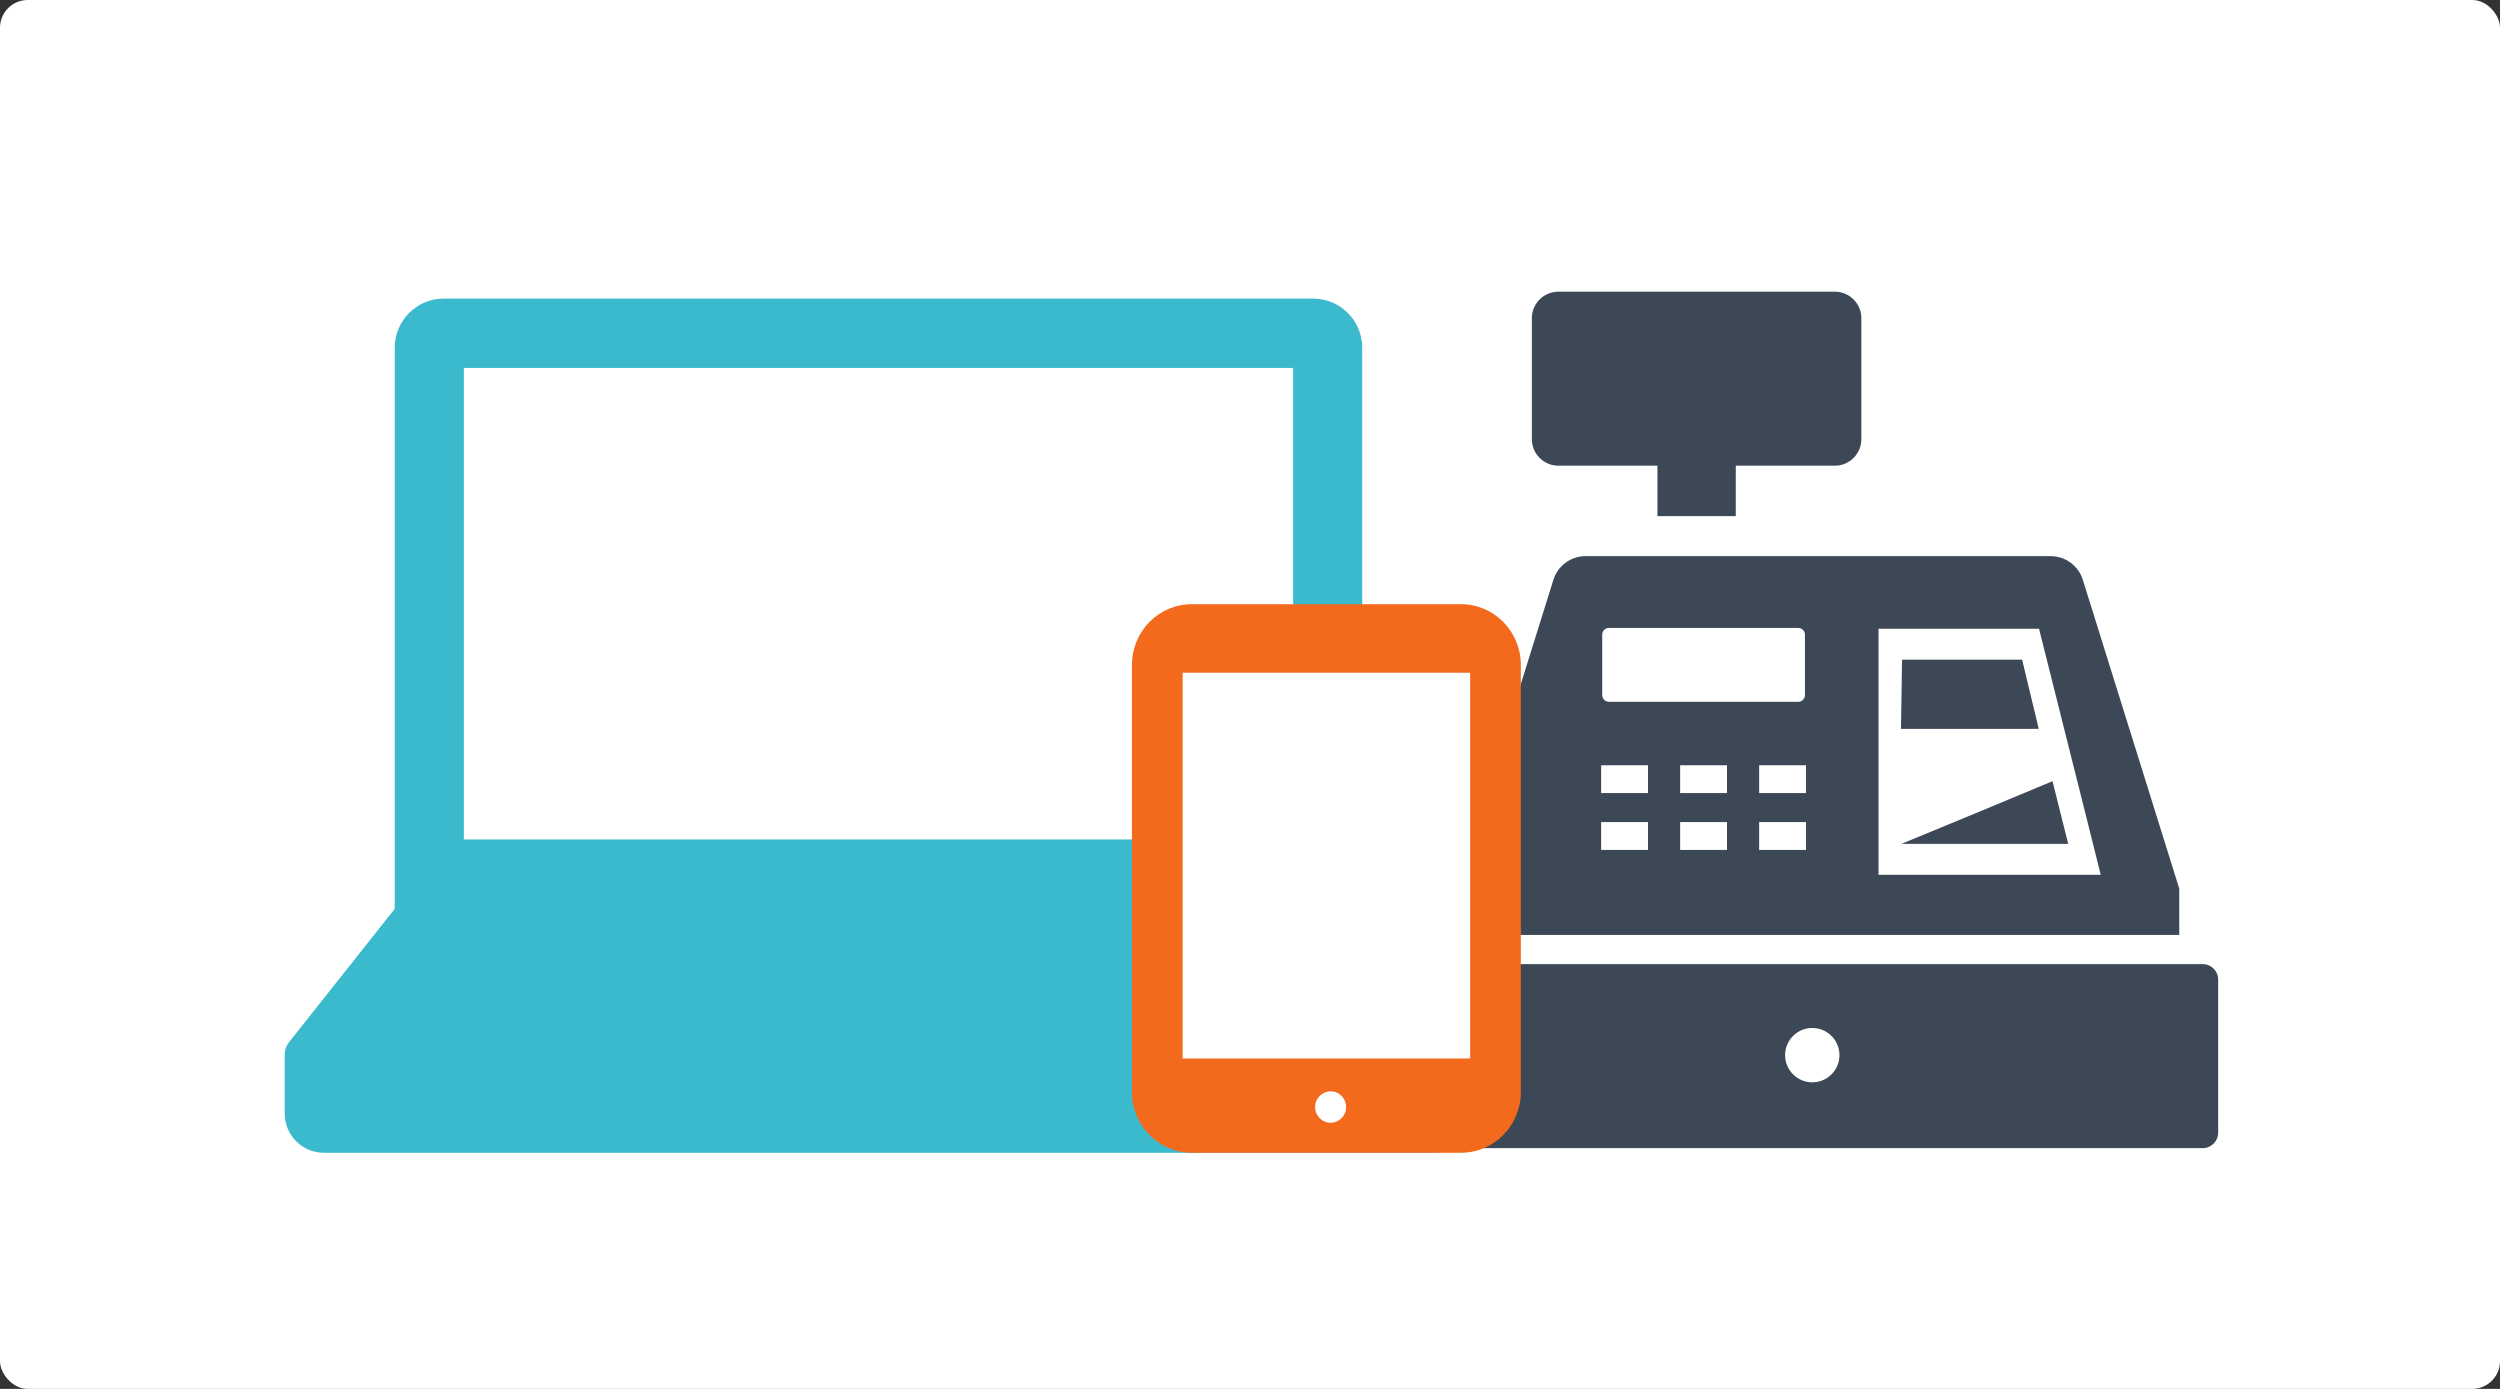
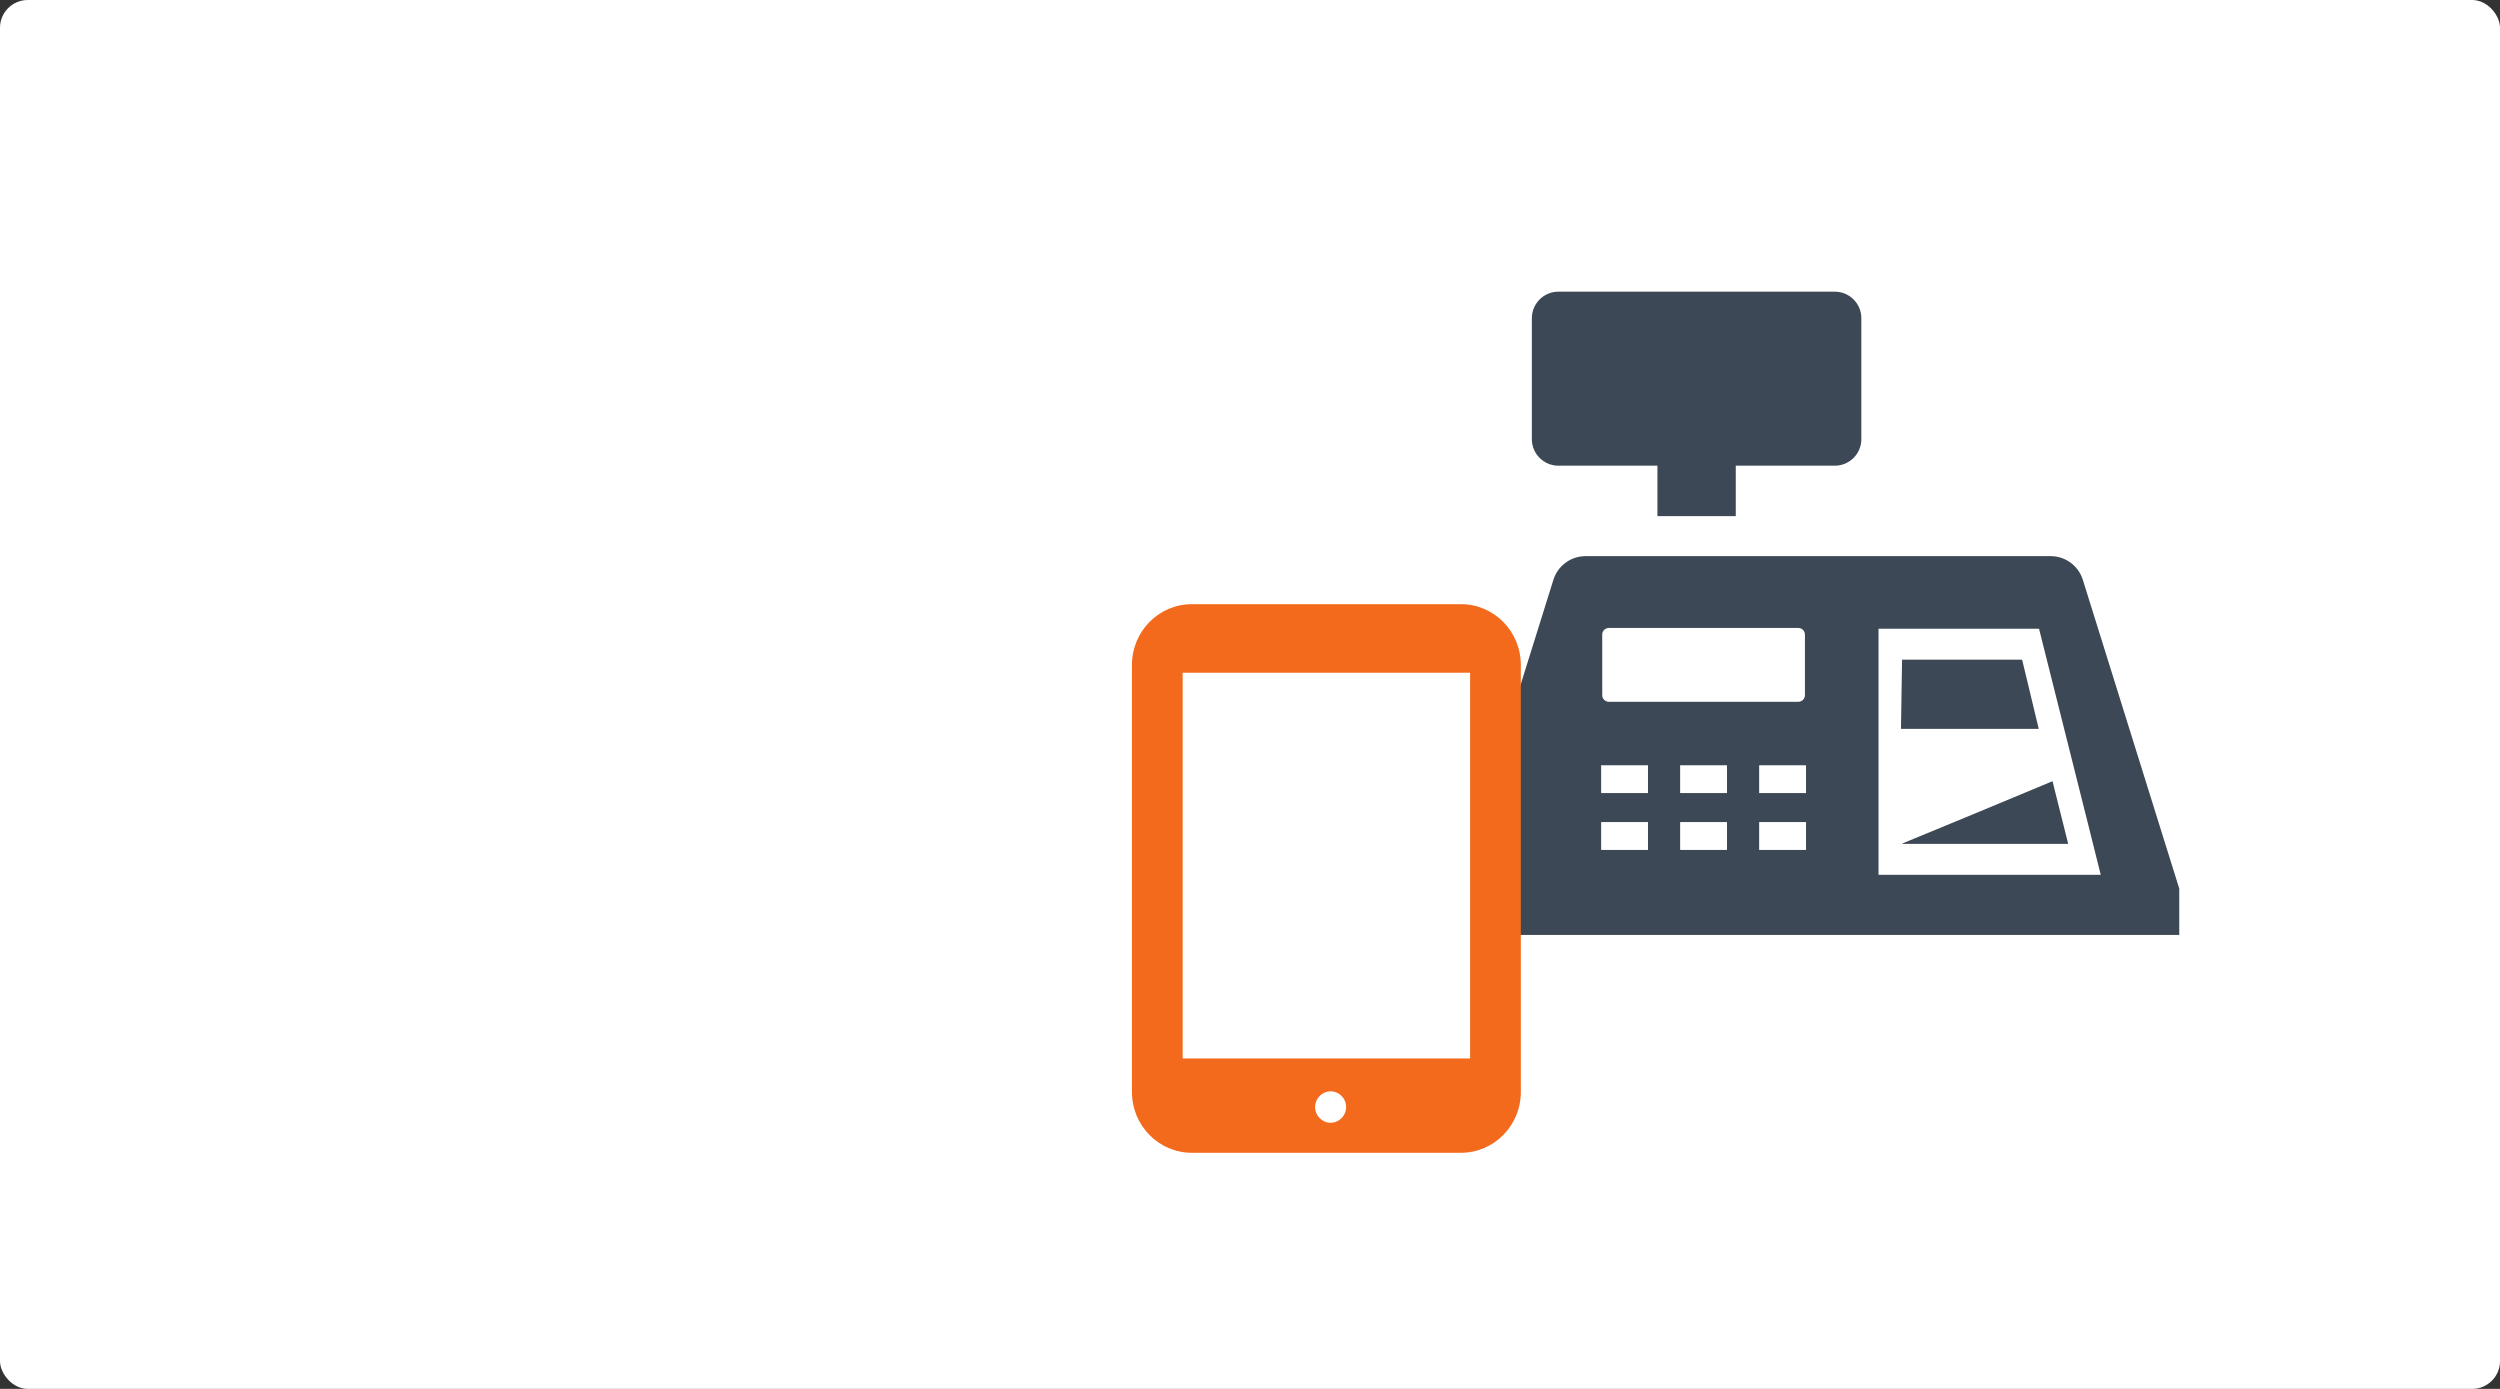
<svg xmlns="http://www.w3.org/2000/svg" width="360" height="200" viewBox="0 0 360 200" fill="none">
  <rect x="0" y="0" width="360" height="200" fill="#333333" stroke="none" />
  <rect width="360" height="200" rx="4" fill="white" />
  <path d="M293.579 104.955L291.186 94.991H273.897L273.745 104.705L273.741 104.916V104.955H293.579Z" fill="#3C4855" />
  <path d="M284.332 117.169L273.886 121.482H273.979L273.886 121.52H297.821L295.865 113.708L295.576 112.528L295.571 112.531L295.561 112.493L284.332 117.169Z" fill="#3C4855" />
  <path d="M209.792 134.596V134.634H313.814V127.966L299.927 83.492C299.293 81.464 297.416 80.084 295.292 80.084H239.903H231.74H228.323C226.2 80.084 224.323 81.463 223.69 83.491L209.792 127.966V134.575L209.791 134.596H209.792ZM302.506 125.973H270.508V90.537H293.621L300.73 118.859L302.506 125.973ZM248.688 110.198V114.206H241.941V110.198H248.688ZM248.688 118.38V122.388H241.941V118.38H248.688ZM260.066 118.38V122.388H253.319V118.38H260.066ZM260.066 110.198V114.206H253.319V110.198H260.066ZM230.72 100.101V91.384C230.72 90.849 231.143 90.426 231.678 90.426H258.953C259.487 90.426 259.911 90.849 259.911 91.384V100.101C259.911 100.624 259.487 101.058 258.953 101.058H231.678C231.143 101.058 230.72 100.624 230.72 100.101ZM237.31 114.206H230.564V110.198H237.31V114.206ZM237.31 118.38V122.388H230.564V118.38H237.31Z" fill="#3C4855" />
  <path d="M224.402 67.06H238.666H238.671V74.24V74.285V74.323H249.95V67.06H264.219C266.317 67.06 268.033 65.345 268.033 63.246V45.813C268.033 43.715 266.317 42 264.219 42H224.402C222.304 42 220.588 43.715 220.588 45.813V63.246C220.588 65.345 222.304 67.06 224.402 67.06Z" fill="#3C4855" />
-   <path d="M317.193 138.832H204.745C203.517 138.832 202.521 139.828 202.521 141.054V145.901V158.261V163.108C202.521 164.336 203.517 165.331 204.745 165.331H317.193C318.42 165.331 319.416 164.335 319.416 163.108V158.261V145.901V141.054C319.416 139.828 318.42 138.832 317.193 138.832ZM260.968 155.855C258.807 155.855 257.055 154.103 257.055 151.941C257.055 149.78 258.808 148.028 260.968 148.028C263.13 148.028 264.882 149.78 264.882 151.941C264.882 154.103 263.13 155.855 260.968 155.855Z" fill="#3C4855" />
-   <path d="M211.386 150.086L196.16 130.874V50.078C196.16 46.17 193.001 43 189.106 43H63.893C59.998 43 56.841 46.17 56.841 50.078V130.874L41.614 150.086C41.216 150.587 41 151.207 41 151.85V160.353C41 163.474 43.519 166 46.627 166H206.373C209.481 166 212 163.474 212 160.353V151.85C212 151.207 211.785 150.587 211.386 150.086ZM66.792 52.987H186.208V120.887H66.792V52.987Z" fill="#3ABACC" />
  <rect x="170" y="96" width="42" height="66" fill="white" />
  <path d="M210.371 87H171.626C166.861 87 163 90.915 163 95.747V157.253C163 162.085 166.861 166 171.626 166H210.371C215.136 166 219 162.085 219 157.253V95.747C219 90.915 215.136 87 210.371 87ZM191.609 161.677C190.377 161.677 189.376 160.665 189.376 159.413C189.376 158.164 190.377 157.152 191.609 157.152C192.84 157.152 193.841 158.165 193.841 159.413C193.841 160.665 192.84 161.677 191.609 161.677ZM211.696 152.422H170.304V96.875H211.696V152.422Z" fill="#F36A1D" />
</svg>